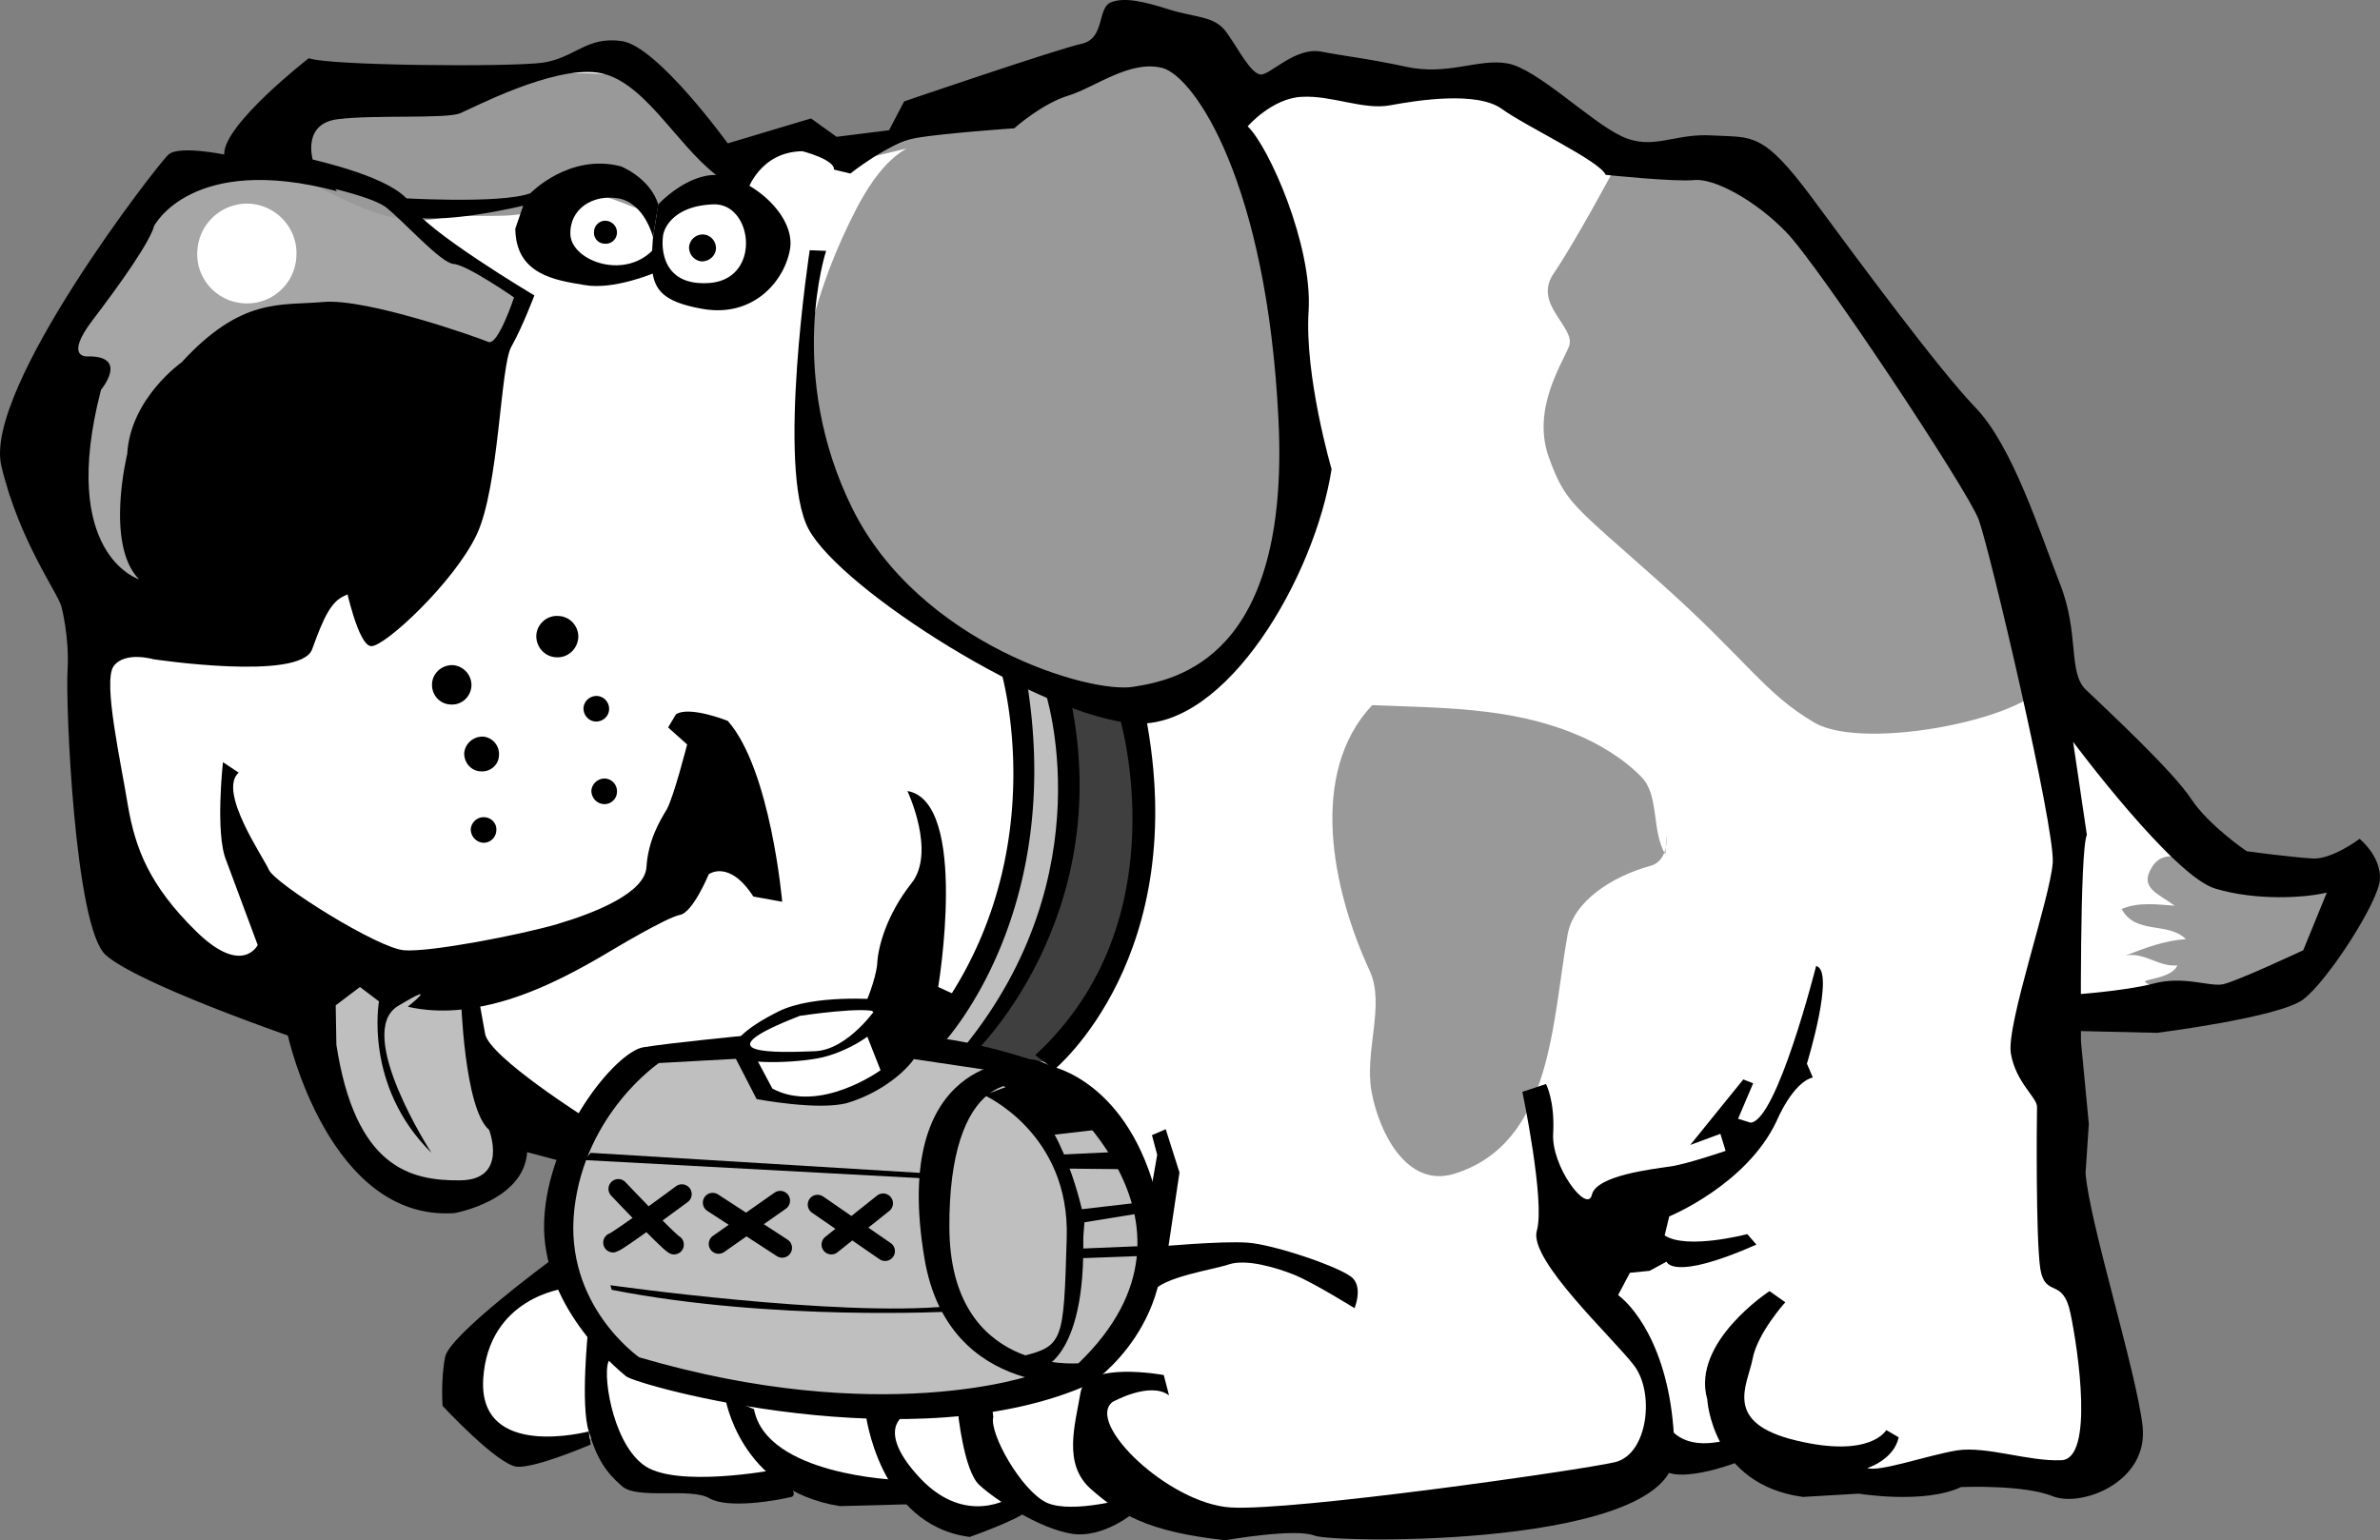
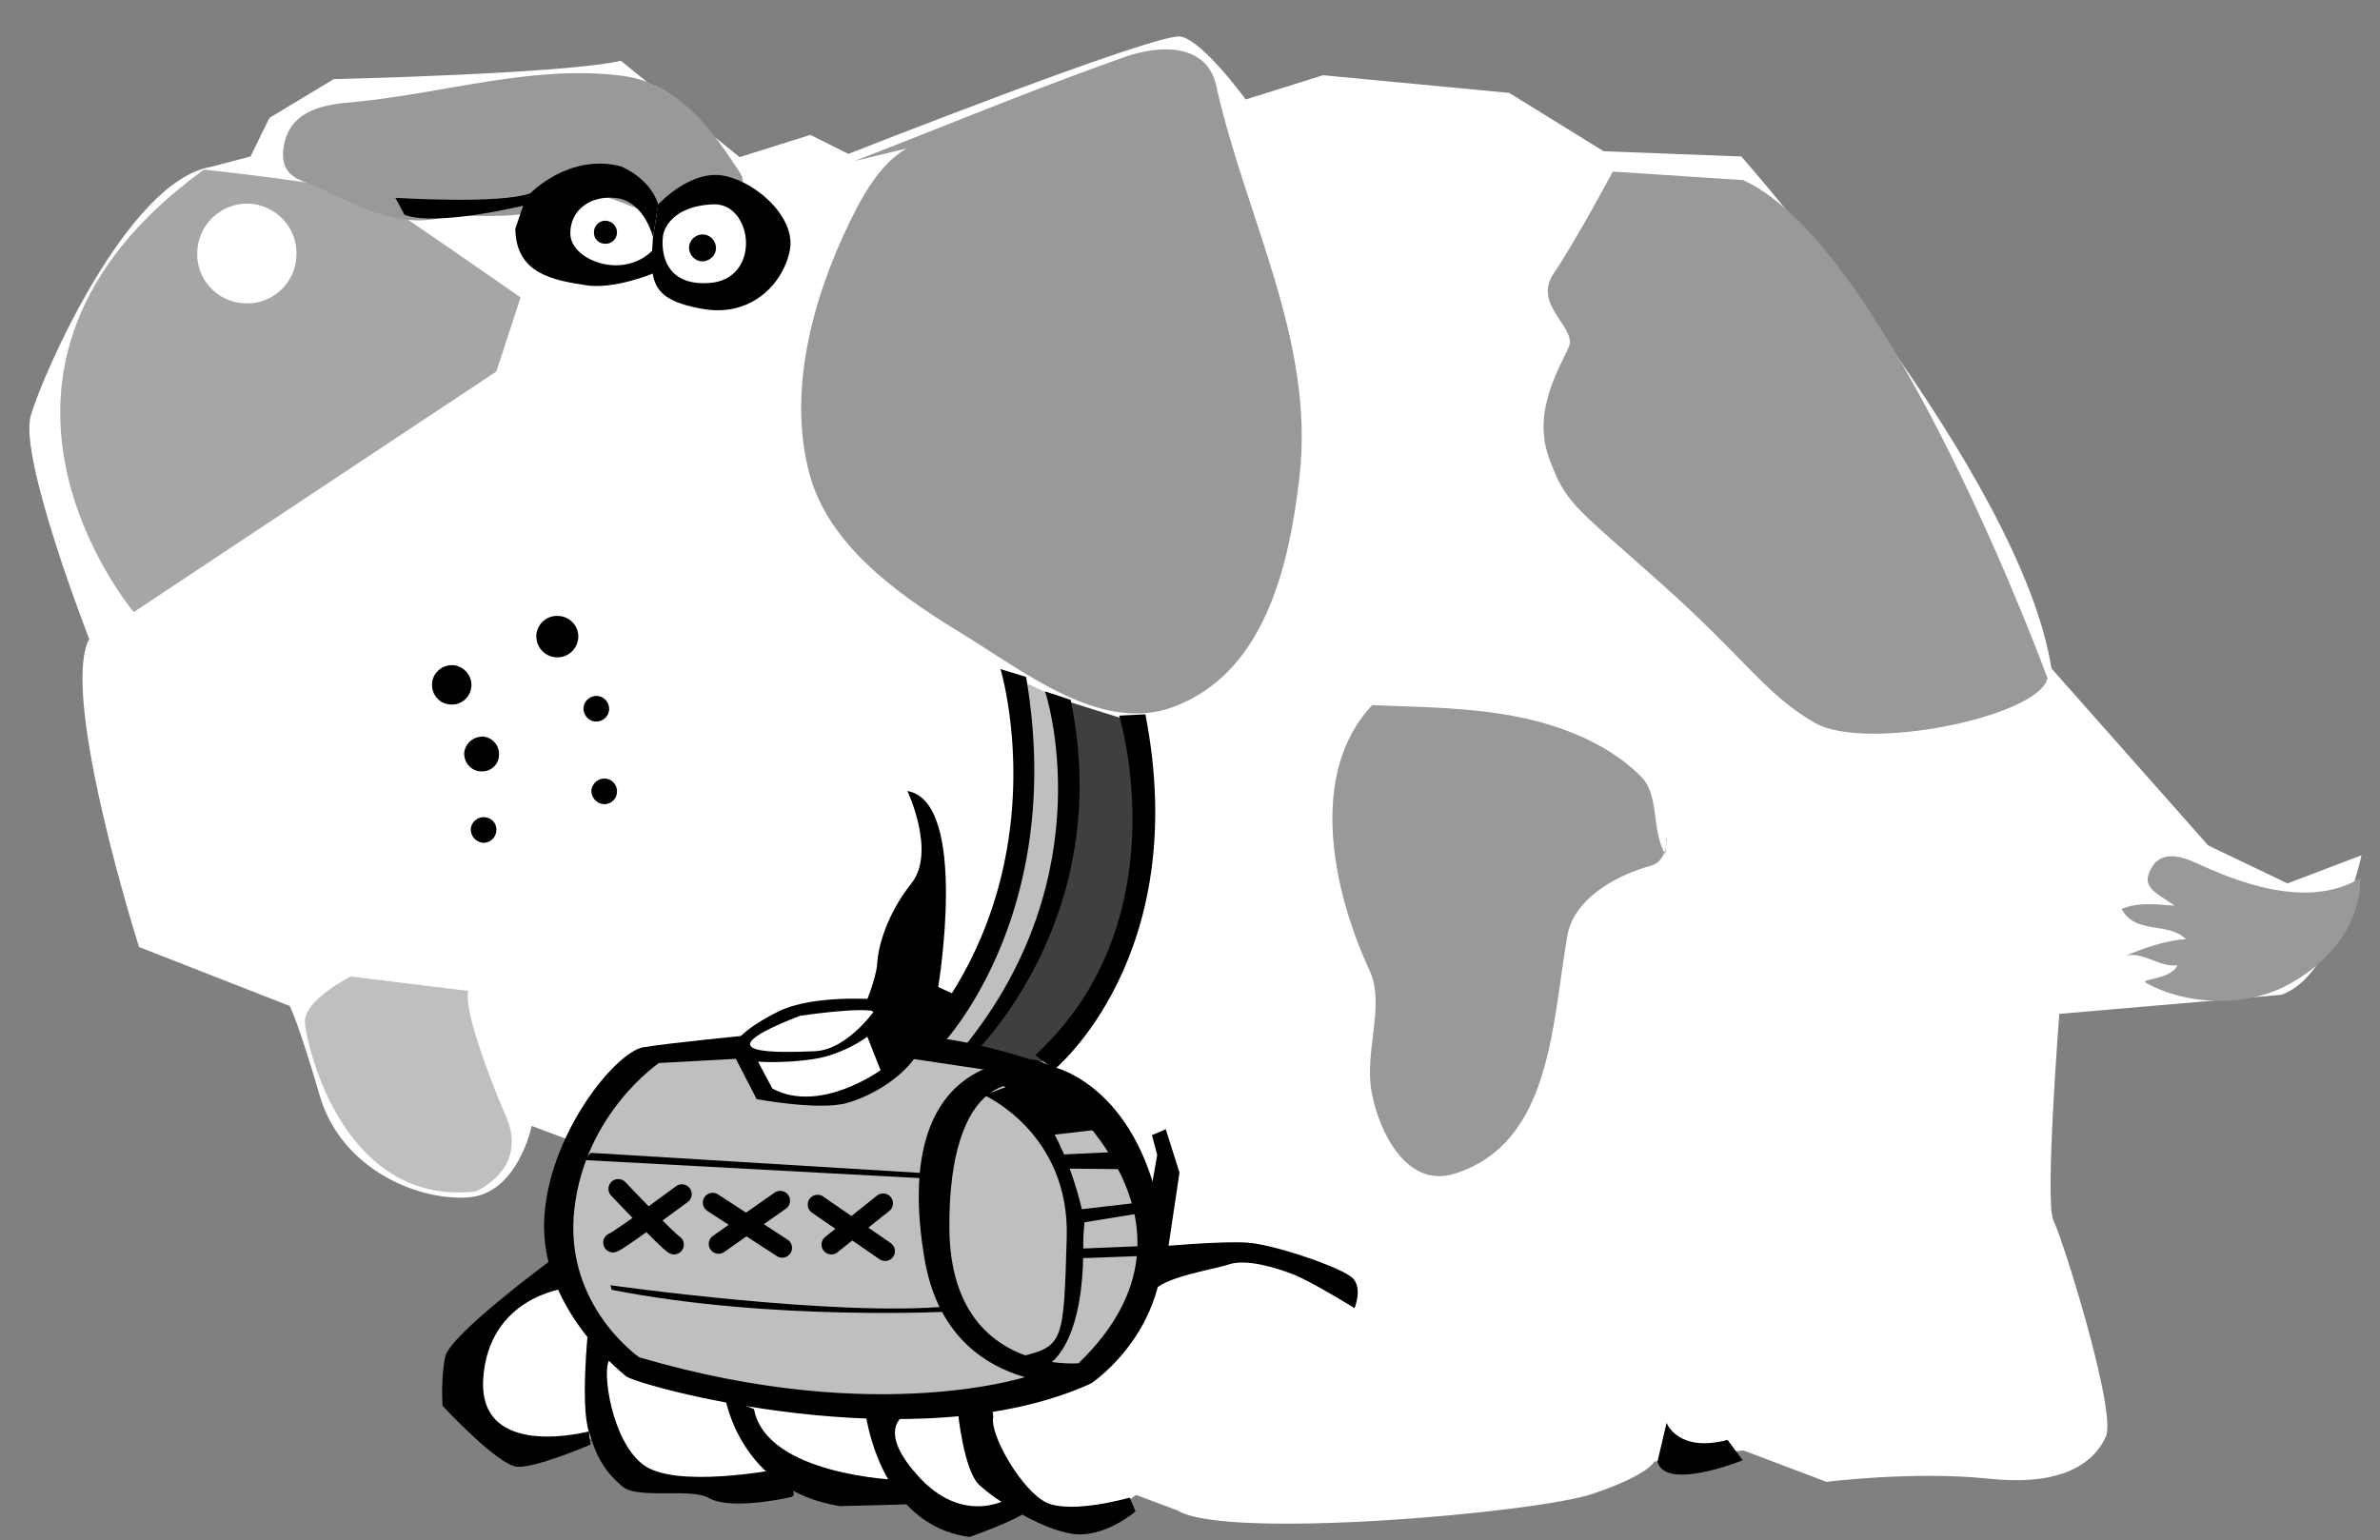
<svg xmlns="http://www.w3.org/2000/svg" width="363.014" height="234.977">
  <rect width="100%" height="100%" fill="#808080" stroke="none" />
  <path fill="#fff" d="m112.805 23.977 10.797-3.403 5.8 2.903s47.239-18.617 50.7-17.903c3.464.715 9.902 9.602 9.902 9.602l11.8-3.7 28.4 2.7 14.398 8.898 21 .801s42.628 48.254 47.3 78.102l23.903 27 12.097 5.797 11.301-4.297s-4.148 18.761-12.3 21.297l-33.801 2.902s-2.258 28.895-.899 31.5c1.324 2.57 9.695 29.137 8 33-1.793 3.937-6.531 7.652-18 6.398-11.426-1.168-24.601.5-24.601.5l-12.7-4.8-13.597 1.703s-.637 1.949-9.301 4.898c-8.735 2.985-56.078 7.063-63.3 2.602l-6.4-2.403s-7.308 5.067-10.8 4.301c-3.434-.668-8.3-3-8.3-3s-3.77 4.301-6.7 3.102c-2.938-1.168-10.7-5.203-10.7-5.203s-13.136 1.738-15.5-.899c0 0-6.058 1.113-11.5.801-5.535-.367-17.886-3.137-18.1-8.2 0 0-21.493 7.723-20.5-8.202.983-16.012 14.6-16.7 14.6-16.7s-1.46-17.597 1.7-19.898l-6.402-2.402s-2.122 10.382-9.7 10.902c-7.515.55-19.246-4.188-22.597-15.402-3.27-11.239-4.602-13.797-4.602-13.797l-23-9s-12.156-38.293-7.601-47c0 0-10.81-27.75-8.899-34.102 1.887-6.437 14.723-35.699 27.399-37.898l6.101-1.602 2.899-5.898 9.8-5.903s35.168-.808 43.801-2.8l18.102 14.703" />
  <path fill="#3f3f3f" d="m161.805 106.676 11.797 3.7s7.878 26.534-13.7 51.698l-12-1.199s20.325-20.277 13.903-54.199" />
  <path fill="#bfbfbf" d="M154.305 103.176s7.43 29.004-11.203 55.398l4.8 2.301s22.13-25.172 13.903-54.199l-7.5-3.5" />
  <path fill="#a6a6a6" d="M20.402 93.375s-31.308-37.023 10.7-67.5c0 0 22.851 2.438 25.8 4.102 2.856 1.703 22.5 15.398 22.5 15.398l-3.699 11.301-55.3 36.7" />
  <path fill="#bfbfbf" d="M53.504 148.977s-7.254 3.597-7 7.097c.308 3.547 5.812 27.938 26 25.7 0 0 8.723-3.485 4.3-12.297 0 0-6.163-14.387-5.402-18.301l-17.898-2.2m59.398 11.7s-12.566.262-15.199 1.598c-2.543 1.347-25.828 29.46-.8 46.5 0 0 38.863 10.968 66 1.601 27.124-9.308 5.054-49.254-6.098-47.898l-18.403-2.203s-7.433 7.574-9.398 7.402c-2.027-.078-12-.7-12-.7l-4.102-6.3" />
  <path fill="#999" d="M335.902 132.074c-1.925-.882-5.722-2.808-7.597.102-2.13 3.258.84 4.117 3.398 6-2.723-.191-5.441-.605-8.101.5 2.148 3.973 7.105 1.89 9.8 4.598-3.258.214-6.222 1.355-9.199 2.5 2.844-.575 5.129 1.812 7.899 1.5-.981 2.257-6.032 2.015-4.7 2.703 5.89 3.312 14.742 3.742 21.102.5 5.953-2.965 11.543-8.867 11.5-16.5-7.184 4.293-16.531 1.535-24.102-1.903m-205.597-107.5c13.824-5.328 27.379-10.996 41.297-15.898 5.21-1.832 12.464-2.152 13.902 4.398 4.547 20.309 15.09 38.926 12.7 59.7-1.618 13.984-5.446 29.972-19.302 35.101-11.113 4.043-22.675-5.445-32.8-11.601-9.668-5.895-19.543-13.266-22.5-23.5-3.594-12.559.199-26.985 6-38.899 2.566-5.293 6.785-12.926 14-12.5m-100.297.801c1.027-5.64 6.656-6.27 10.597-6.602 14.032-1.324 27.25-5.77 41.102-4 8.476 1.157 13.476 7.985 18 15 .46.72.355 2.336-.2 2.602-3.265 2.035-7.023 1.184-10.402 2.898-4.113 2.079-9.406-3.902-14.3-1.8-1.75.78-4.028.91-5.7 1.601-4.52 1.887-10.226.457-15.8 1.5-6.708 1.188-12.993-2.363-18.2-4.898-1.781-.883-6.058-1.07-5.097-6.301m210.699 108.199c-2.145-3.773-.89-8.945-3.602-11.8-2.793-2.88-6.605-5.18-10.398-6.7-9.75-3.98-20.2-3.867-30.7-4.3-9.765 10.328-6.148 28.074-.402 40.5 2.426 5.203-.832 12.261.301 18.5 1.113 6.081 5.324 14.722 12.602 12.5 14.957-4.645 14.879-23 17.297-36.5.93-5.11 6.753-8.868 12.703-10.5 1.918-.567 2.507-2.645 2.398-4.7m-8.199-101.199s-5.723 10.684-9 15.5c-3.328 4.793 3.473 8.219 2.3 11.2-1.195 2.886-5.62 9.624-3.1 16.8 2.6 7.168 3.6 7.23 16.898 19.098 13.289 11.824 15.972 17 23.703 21.5 7.746 4.472 34.129-.907 35.5-6.797 0 0-23.989-65.645-46.403-76l-19.898-1.301" />
-   <path d="M111.004 21.875S100.352 7.141 94.902 6.274c-5.465-.809-7.18 2.59-12.199 3.3-5.086.668-32.625.461-35.601-.699 0 0-13.114 10.184-12.899 14.7 0 0-6.922-1.426-8.5 0-1.601 1.386-28.281 35.8-25.5 47.5 2.781 11.687 8.805 19.578 9.2 21.601 0 0 1.199 4.586.902 9.598-.32 4.968 1.07 39.12 5.797 43.402 4.757 4.324 27.8 12.3 27.8 12.3s6.262 28.407 25.403 27.098c0 0 10.613-1.855 11.097-9.3l4.903 1.3 4.398-6.3s-14.941-9.418-15.7-13l-1.1-6.098-2.598.398s.468 17.051 4.297 20.301c0 0 3.007 7.692-4.5 7.7-7.528.062-15.918-1.962-18.797-20.7l-.102-6 3.7-2.8 2.902 2.199s-2.348 12.898 8 23.101c0 0-11.848-18.312-5.102-22.398 6.785-4.094 1.5.097 1.5.097s4.445 1.266 10.5.102c6.11-1.086 12.281-3.707 20.602-8.7 0 0 8.332-5 10.398-5.402 1.988-.347 4.399-6.199 4.399-6.199s3.105-2.32 6.8 3.399l4.403.8s-1.743-20.152-8.301-27.597c0 0-5.86-2.344-7.902-1l-1.2 2 2.903 2.597s-2.024 7.938-3.102 9.903c-1.164 1.906-2.848 4.804-3.101 8.797-.243 3.996-7.946 7.023-13.598 8.703-5.574 1.633-19.266 4.289-23.3 4-3.95-.203-19.86-10.207-20.7-12.301-.91-2.023-7.809-11.969-4.602-14.8l-2.398-1.602s-1.211 10.918.5 15l4.8 12.902s-2.35 4.816-9.402-2.102c-7.117-6.984-9.27-12.628-10.398-19.199-1.063-6.59-3.813-18.785-2.2-21.199 1.688-2.39 6.098-1.102 6.098-1.102s22.356 3.375 24.2-1.5c1.769-4.918 2.921-7.351 5-8.199 2.039-.902.101-1.5.101-1.5s1.91 9.114 3.899 9.2c2.003.16 12.632-9.7 16.101-17 3.45-7.301 3.598-25.829 5.3-28.7 1.661-2.93 3.5-7.8 3.5-7.8s-16.94-10.094-18.698-13.7c-1.801-3.629-11.16-6.21-17.602-7.601l-1.7 3.402s12.384 2.258 15.302 4.398c2.824 2.223 8.441 8.582 10.398 8.7 2.035.132 9.2 5.101 9.2 5.101s-2.419 7.348-3.9 6.801c-1.448-.637-18.609-6.71-25.198-6.102-6.508.582-12.434-.785-21.602 9.2 0 0-7.824 5.492-8.3 14 0 0-3.41 13.797 1.8 19.101 0 0-12.32-3.742-5.8-28.898 0 0 4.378-5.23-2.098-5.102 0 0-3.567.254.797-5.5 4.367-5.73 8.761-11.969 9.402-14.398 0 0 5.715-11.203 27.898-5.301l-3.699-4.8s-1.676-5.571 3.899-6.2c5.527-.688 16.507-.008 18.601-.902 2.02-.852 13.934-7.13 20.899-6.2 6.945.934 11.847 10.758 18.101 15.602l4.8 2.398s1.891-5.937 8.4-6c0 0 4.937 1.27 4.8 2.801l2.5.602s5.809-4.63 9.899-5.403c4.015-.73 15.101-1.5 15.101-1.5s4.227-3.789 8.3-5c4.099-1.289 9.368-5.472 14.302-4.199 4.922 1.344 15.941 17.555 17.699 53.7 1.77 36.214-15.477 39.652-22.102 40.699-6.535 1.144-32.613-6.485-42.898-27.2-10.195-20.632-4-39.3-4-39.3l-2.5-.098s-5.09 33.207-.2 42.5c4.973 9.355 35.829 28.8 49.798 29.7 13.98.835 27.44-22.38 30-38.802 0 0-4.165-14.234-3.5-24.199.574-9.996-6.016-24.933-9.297-28.101 0 0 3.746-4.32 8.297-4.5 4.492-.258 9.359 2.046 13.402 1.3 4.066-.757 13.172-2.195 17 .5 3.848 2.79 15.047 7.993 15.898 10.102 0 0 10.473 1.098 13.5.8 3.024-.327 9.325 3.067 14 7.9 4.75 4.769 27.66 39.253 29.403 43.898 1.691 4.586 11.601 46.78 11.297 52.3-.38 5.457-7.075 24.582-6.399 29.102.766 4.586 4.133 6.8 4 8.3-.05 1.493-.2 20.02.5 24.598.742 4.528 3.453 1.192 4.602 6.801 1.164 5.555 3.636 22.238-1.403 22.399-5.004.218-11.367-2.18-15.898-1.5-4.574.761-11.746 3.32-13.7 2.703 0 0 4.07-1.254 4.798-4.703l-1.899-1.098s-2.32 4.332-13.7 1.598c-11.327-2.684-7.464-8.454-6.698-12.399.726-3.98 5-8.7 5-8.7l-2.403-1.698s-11.976 7.797-9.5 16.5c0 0 .688 13.035 14.602 14.898l8.5-.5s9.96 1.645 15.598-1c0 0 9.582-.418 14 1.399 4.378 1.734 14.636-2.141 13.703-10.7-1.008-8.593-8.13-31.078-8.703-38.597l.5-7.5-1.2-12.602s-.222-29.078.903-31.5l-2.102-14.199s15.266 20.512 21.7 22.398c6.355 1.91 13.902 1.38 17 .602l-3.598 8.8s-10.317 4.833-12.301 5.2c-2.07.383-5.969-1.363-10.602-.102-4.535 1.176-12.597 1.7-12.597 1.7l.199 5.5 13 .3s18.664-2.343 22.3-5.097c3.72-2.801 11.481-14.844 11.7-18.301.215-3.531-3.102-6.2-3.102-6.2s-4.234 3.204-7.199 3c-3.023-.167-10-1.1-10-1.1s-5.75-3.864-8.5-8c-2.742-4.22-13.164-13.884-16-16.602-2.844-2.645-.976-8.54-4-16.2-3.035-7.746-7.223-21.027-12.898-26.898-5.618-5.852-17.633-22.125-25-32.102-7.43-9.98-8.989-9.074-15-9.398-5.965-.418-9.145 2.39-14 .098-4.88-2.32-12.899-10.328-17.403-11.098-4.418-.785-9.093 1.93-15.5.5-6.445-1.371-8.941-1.527-12.898-2.3-3.965-.72-7.738 3.554-9.2 3.5-1.53-.13-3.312-3.747-5.202-6.4-1.793-2.585-4.817-2.273-8.7-3.5-3.976-1.265-6.941-1.948-9-1.1-2.058.902-.84 5.484-4.398 6.3-3.55.75-27.102 8.8-27.102 8.8l-2.3 4.4-8 1-3.899-2.802-12.7 3.801" />
  <path d="M60.305 30.176s16.011 1.023 20.597-.7c0 0 5.922-6.14 13.801-4.1 0 0 4.41 1.73 5.7 5.8l-.801 5s-1.235-5.11-5.2-5.902c-3.957-.7-7.605 1.578-7.398 5.601.297 4.024 8.625 7.043 13 1.801l-.3 4s-6.161 2.617-10.602 1.8c-4.481-.738-10.438-1.609-10.5-8.6l1.203-3.5s-13.215 3.23-18.102 1.398l-1.398-2.598" />
  <path d="M100.402 31.176s4.793-5.2 9.801-4.402c4.914.82 11.09 6.214 10.3 11.203-.827 4.93-5.69 10.64-13.6 9.097-7.934-1.441-7.75-4.437-7.301-10.898l1.5.098s-1.012 7.422 7 6.902c8.082-.484 6.796-12.086.8-12-6.043.168-7.758 3.57-7.8 5.098-.141 1.465 0 0 0 0l-1.5-.098m-7.399 1a1.72 1.72 0 0 0 1.899-1.602c.058-.988-.684-1.828-1.7-1.898-.93-.05-1.77.691-1.8 1.7a1.654 1.654 0 0 0 1.601 1.8" />
  <path d="M107.004 39.875c1.144.031 2.11-.82 2.2-1.898.05-1.16-.802-2.125-1.9-2.203a2.087 2.087 0 0 0-2.202 1.902c-.043 1.129.808 2.094 1.902 2.2m-22.199 60.398c1.757.129 3.27-1.207 3.398-3 .086-1.715-1.246-3.223-3-3.297-1.754-.145-3.266 1.187-3.398 2.898-.082 1.797 1.25 3.309 3 3.399m6 9.8c1.109.063 2.03-.75 2.097-1.8a1.973 1.973 0 0 0-1.8-2.098c-1.094-.055-2.016.762-2.098 1.8-.05 1.106.765 2.028 1.8 2.098m1.298 12.602c1.035.062 1.957-.754 2-1.8a1.942 1.942 0 0 0-1.797-2.102 2.027 2.027 0 0 0-2.102 1.8c-.027 1.11.79 2.032 1.899 2.102m-23.399-15.199c1.66.133 3.086-1.125 3.2-2.801.093-1.637-1.169-3.066-2.801-3.2-1.68-.07-3.106 1.188-3.2 2.798-.113 1.707 1.149 3.132 2.801 3.203m4.602 10.199c1.492.125 2.75-.988 2.797-2.402a2.663 2.663 0 0 0-2.399-2.899c-1.504-.05-2.762 1.063-2.898 2.5-.043 1.485 1.066 2.742 2.5 2.801m.398 10.898a1.953 1.953 0 0 0 2-1.898c.09-1.023-.726-1.945-1.8-2-1.071-.078-1.993.734-2.098 1.8a2.06 2.06 0 0 0 1.898 2.098m78.899-26.5s9.132 30.106-12 55.801l2.902 1.7s19.262-19.813 13-56.301l-3.902-1.2" />
  <path d="M159.402 105.477s9.29 27.636-12.398 54.297l1.398 1.101s21.852-20.652 14.903-54.101l-3.903-1.297m11.301 3.699s9.563 31.168-12.8 51.8l2.902 2.2s21.117-17.219 13.898-54.2l-4 .2m-32.301 11.5s4.43 9.332.602 14.098c-3.777 4.78-5.086 9.71-5.2 12.203-.195 2.496-1.902 6.398-1.902 6.398s6.672 4.922 6.5 6.899c-.078 2.015 5.102-.7 5.102-.7l2-7.898-2.402-1.102s4.714-28.273-4.7-29.898" />
  <path d="M155.902 161.875s-20.133-.91-14.898 30.102c3.648 21.804 25.398 19.097 25.398 19.097s14.578-9.566 10.2-27.898c-4.372-18.281-16.297-20.5-16.297-20.5l-1.102 2.398s28.258 20.805 5.3 42.903c0 0-19.605 1.812-19.698-20.703-.114-22.586 10.082-25.457 18.199-18.899l-2.7-5.699s-2.859-1.703-4.402-.8" />
  <path d="M150.102 167.074s13.117 5.778 12.601 21.801c-.465 15.977-.496 16.477-7.101 18.102l3.402 1.699s7.633-2.047 6-24.2c0 0-3.5-16.241-11.402-18.702l-3.5 1.3" />
  <path d="M151.203 165.074s11.172-2.796 15.3 3.5l2.302 3.602-8.602 1 .8 3 8.599-.402 2.3 2.601-10-.101 3.102 6.203 8.598-1 .402 1.597-8.602 1.403-.3 4 9.601-.403.399 1.5-11.098.403s-1.942-24.707-12.8-26.903m-17.302-12.597s-9.695-.828-15.097 1.797c-5.45 2.71-7.598 5.082-6.903 6.601.614 1.57 9.645 1.38 13.7.399 4.082-1.02 10.054-4.41 9.5-7.5l-1.2-.297s-4.465 6.761-9.699 6.898c-5.309.211-17.863.684-2.2-5.398 0 0 10.36-1.57 11.802-.5 1.43 1.11.097-2 .097-2" />
  <path d="m111.902 160.875 3.5 6.801s9.453 1.797 13.801.598c4.32-1.27 8.25-4.032 10.2-6.7l12.1 1.801 8.802-.699s-10.004-3.648-18-4.402l-7.203-4.5-3 3.902 2.203 5.598s-9.23 6.71-16.5 2.8l-2.5-4.699-3.403-.5" />
  <path d="M113.805 157.977s-11.348 1.09-15.703 1.797c-4.254.761-14.555 13.398-15.098 26.402-.567 12.977 10.87 22.453 12.5 23.8 1.707 1.364 44.055 13.259 70.898 1.098l-9-1.3s-23.023 8.129-59.898-2.7c0 0-11.559-7.953-9.902-22.597 1.667-14.707 12.902-22.301 12.902-22.301l12.8-.7.5-3.5" />
  <path d="m90.102 175.875 50.902 3.102v.797l-51.902-2.797 1-1.102m3 20.199s34.562 4.883 51.703 3.2l.699.8s-27.649 1.528-52.2-3.3l-.202-.7" />
  <path fill="none" stroke="#000" stroke-linecap="round" stroke-width="3" d="M94.305 181.375s7.527 7.961 8.5 8.5" />
  <path fill="none" stroke="#000" stroke-linecap="round" stroke-width="3" d="M104.004 182.176s-9.688 7.195-10.5 7.398m15.199-6.097 10.602 6.898m-.301-7.199-9.402 6.598m15.101-6 10.3 7.101m-.3-7.301-7.898 6.301" />
  <path d="M84.402 191.977s-15.765 11.582-16.5 15c-.695 3.508-.398 7.5-.398 7.5s8.41 9.07 11.398 9.297c3 .144 11.2-3.399 11.2-3.399l-.297-2s-16.852 4.488-16.102-8c.797-12.465 12.399-13.8 12.399-13.8l-1.7-4.598" />
  <path d="M89.703 202.875s-1.191 11.434.102 15.5c1.207 4.106 2.578 6.192 5 8.301 2.324 2.195 10.46.195 13.398 1.898 2.867 1.66 10.344.329 12.5-.199 1.531-.453-2.2-4.199-2.2-4.199s-15.765 3.04-20.5-.8c-4.812-3.766-6.155-14.372-5.1-15.802l-3.2-4.699" />
  <path d="M110.602 213.176s2.152 14.16 17.5 16.598l11.101-.297-2.3-3.703s-20.005-.688-21.9-10.797l-4.401-1.801" />
  <path d="M132.004 215.477s1.96 17.18 15.898 19c0 0 7.145-2.516 8.7-3.903l-2.297-2.199s-6.836 4.617-13.903-2.8c-7.039-7.485-2.398-9.7-2.398-9.7l-6-.398" />
  <path d="M146.102 215.375s.894 9.07 3.3 11.2c2.336 2.175 9.075 6.601 14 7.402 4.996.812 9.801-3.403 9.801-3.403l-.898-2.097s-8.68 2.511-12.602.797c-3.879-1.774-8.844-10.598-8.2-13.098l-.3-2.5-5.101 1.7" />
-   <path d="M177.504 209.774s-11.926-2.211-12.7 2.703c-.843 5.008-2.714 10.902 1.598 14.699 4.239 3.746 8.575 6.52 20.5 7.8 0 0 10.657-1.882 13.602-.702 2.922 1.187 54.976 1.91 54.898-12.598-.125-14.563-5.68-21.918-8.597-24.102l1.797-3.398 3-.3 2.601-1.4s.79 3.098 13.7-2.6l-1.4-1.602s-9.206 2.433-12.6.203l.699-2.903s11.828-4.82 16.402-14.597c0 0 2.406-5.82 5.5-6.602l-.902-2.101s4.378-14.246 1.402-14.899c0 0-5.961 23.645-10 23.899l-1.902-.598 2.3-5.402-1.5-.598-8.097 10 4.597-1.7.801 2.598s-6.101 2.098-8.601 2.403c-2.551.383-11.13 1.351-11.797 4.297-.7 2.984-6.254-4.375-5.903-9.399.266-4.957-1.097-7.5-1.097-7.5l-3.602 1.2s3.508 16.78 2.2 21.199c-1.247 4.441 11.546 16.257 14.8 20.5 3.238 4.175 2.152 13.625-2.898 14.8-5.118 1.2-49.09 7.493-58.602 6.903-9.453-.586-22.215-12.899-18-16.102 0 0 5.7-3.195 8.602-1l-.801-3.101" />
  <path d="M176.703 190.176s9.543-.867 13.5-.602c4.027.23 14.82 3.903 16.2 5.5 1.429 1.582.199 4.5.199 4.5s-6.223-3.878-9.2-5.097c-2.89-1.149-7.316-2.426-9.898-1.602-2.535.863-10.113 1.895-11.8 4.301l1-7" />
  <path d="m176.504 176.176-.7 4-1.1 9.898 3.5.2 1.698-11.399-2.097-6.601-2.102.902.8 3m77.7 40.898s1.676 4.606 9.3 2.602l2.302 3.098s-11.797 4.8-13 .203l1.398-5.903" />
  <path fill="#fff" d="M37.203 46.274c4.172.273 7.777-2.914 8-7.098.297-4.195-2.887-7.805-7.101-8.102a7.605 7.605 0 0 0-8 7.2c-.293 4.144 2.89 7.754 7.101 8" />
</svg>